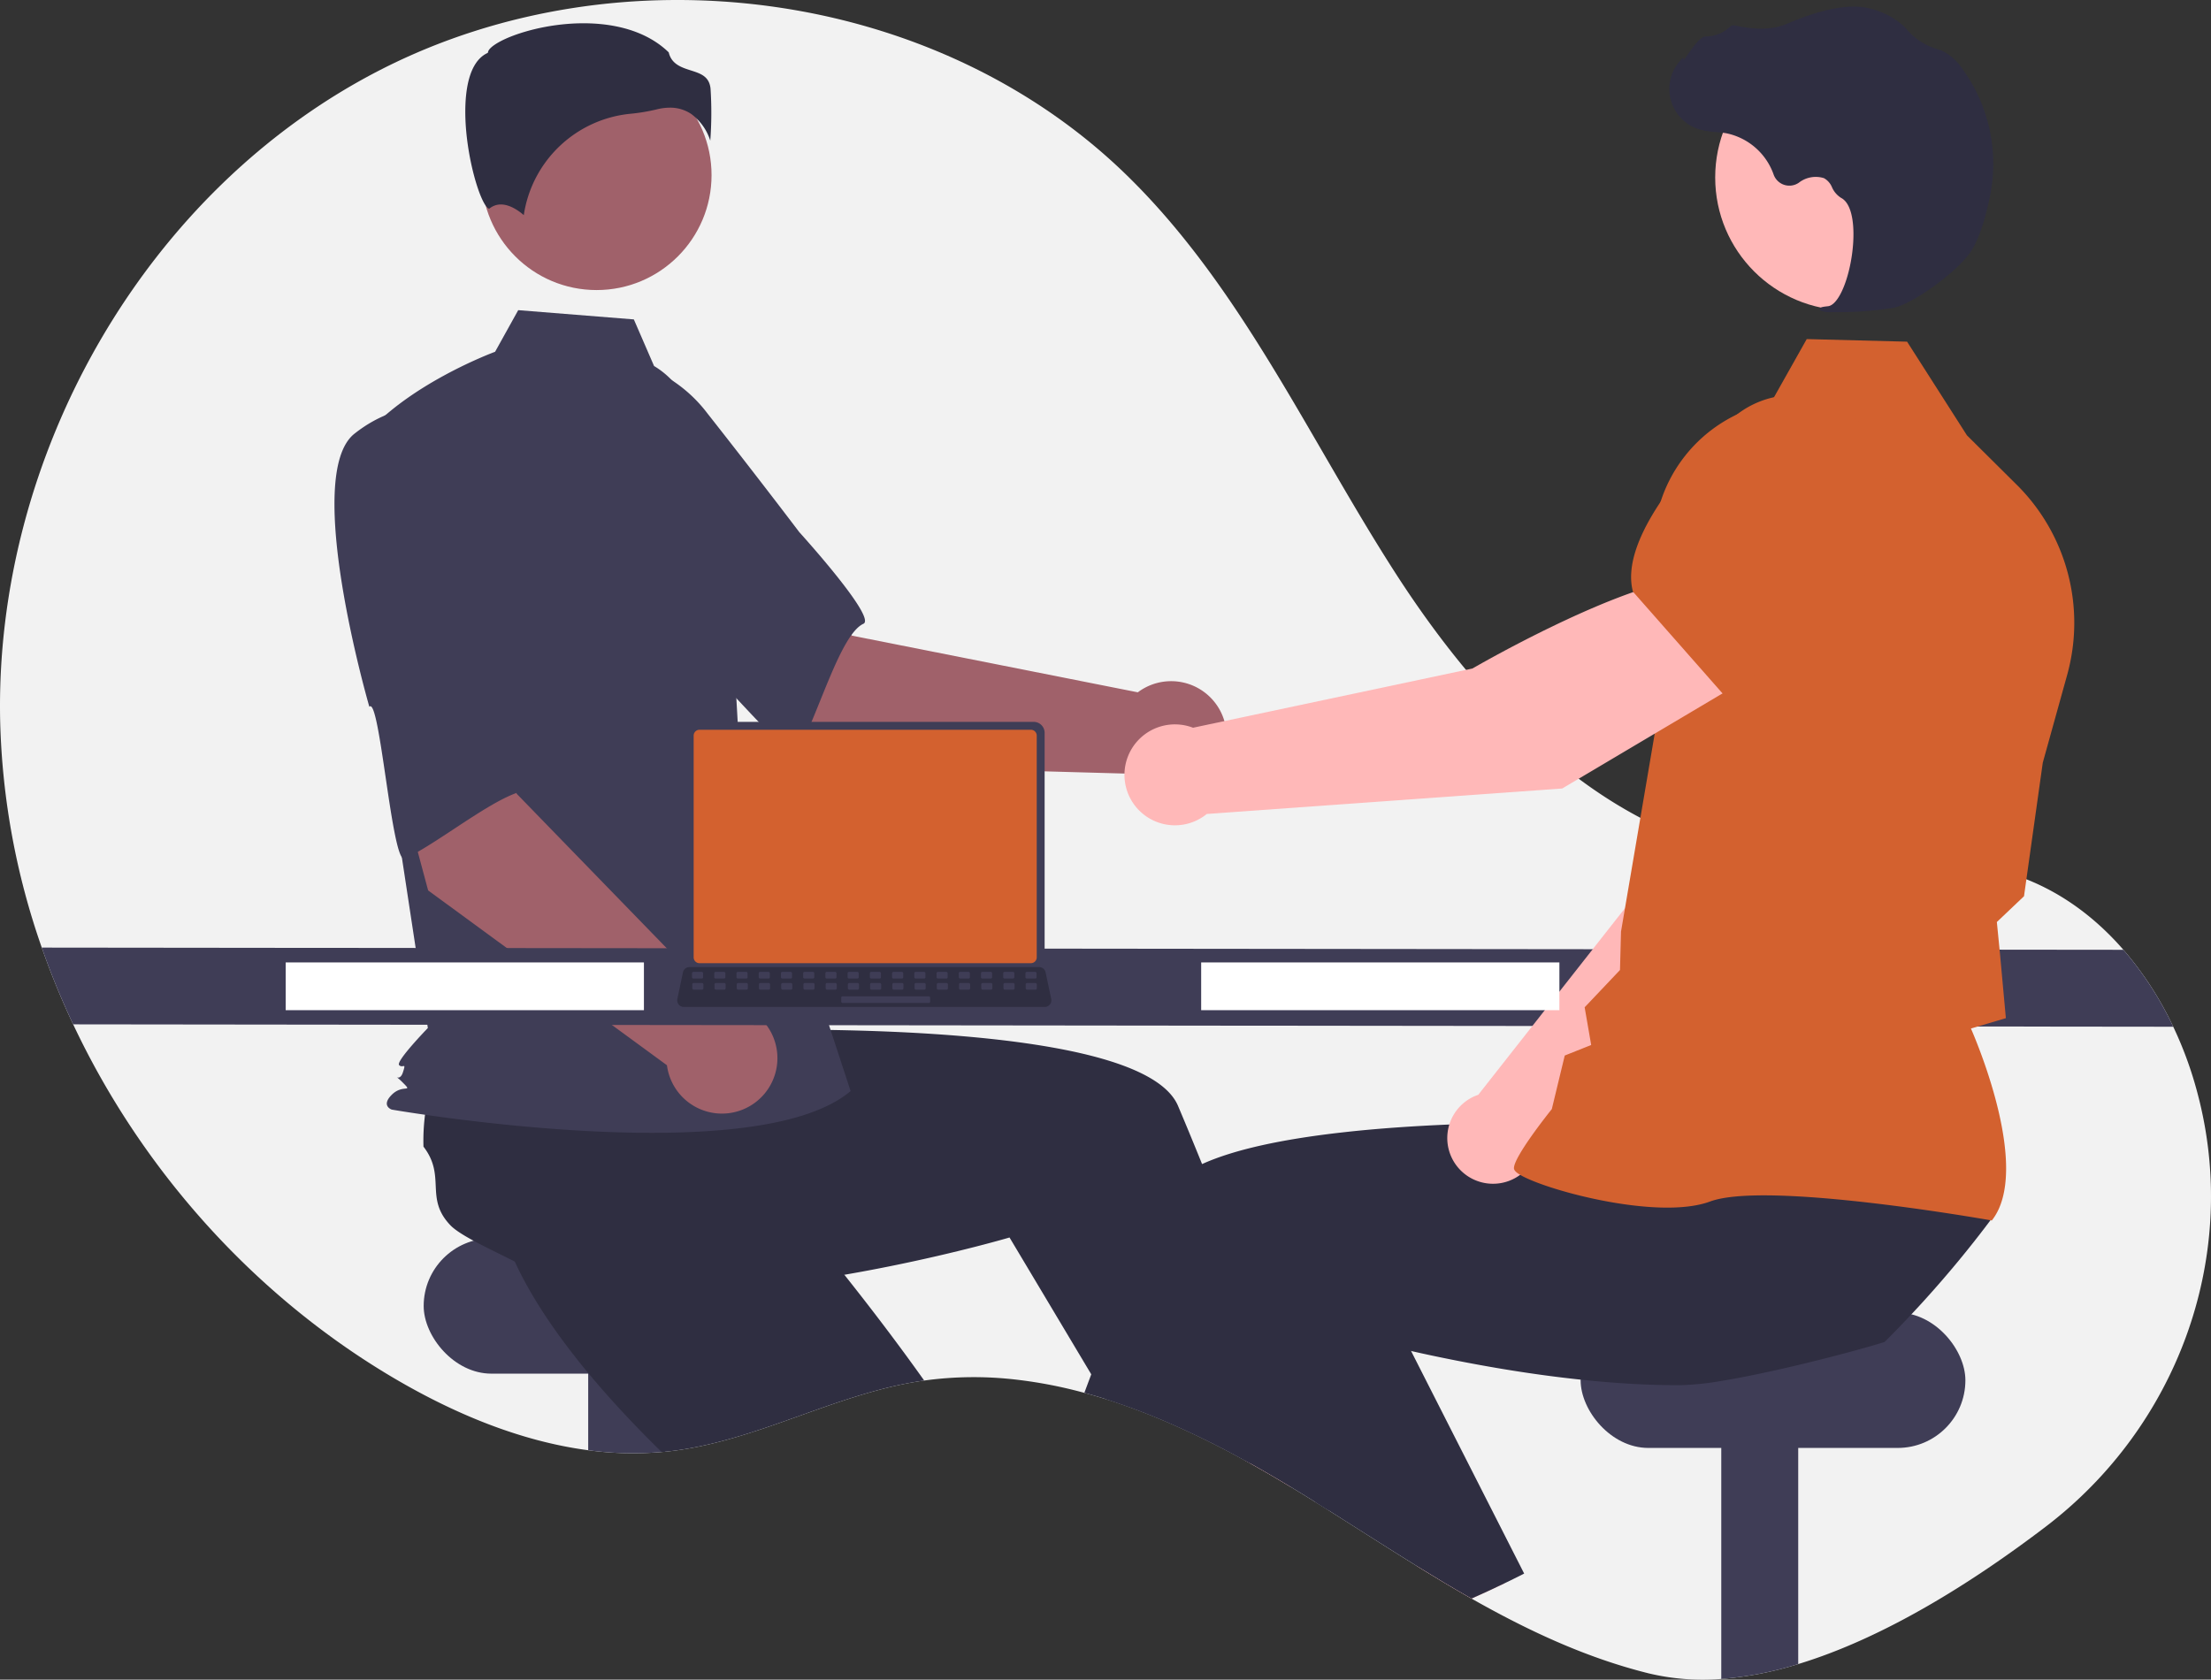
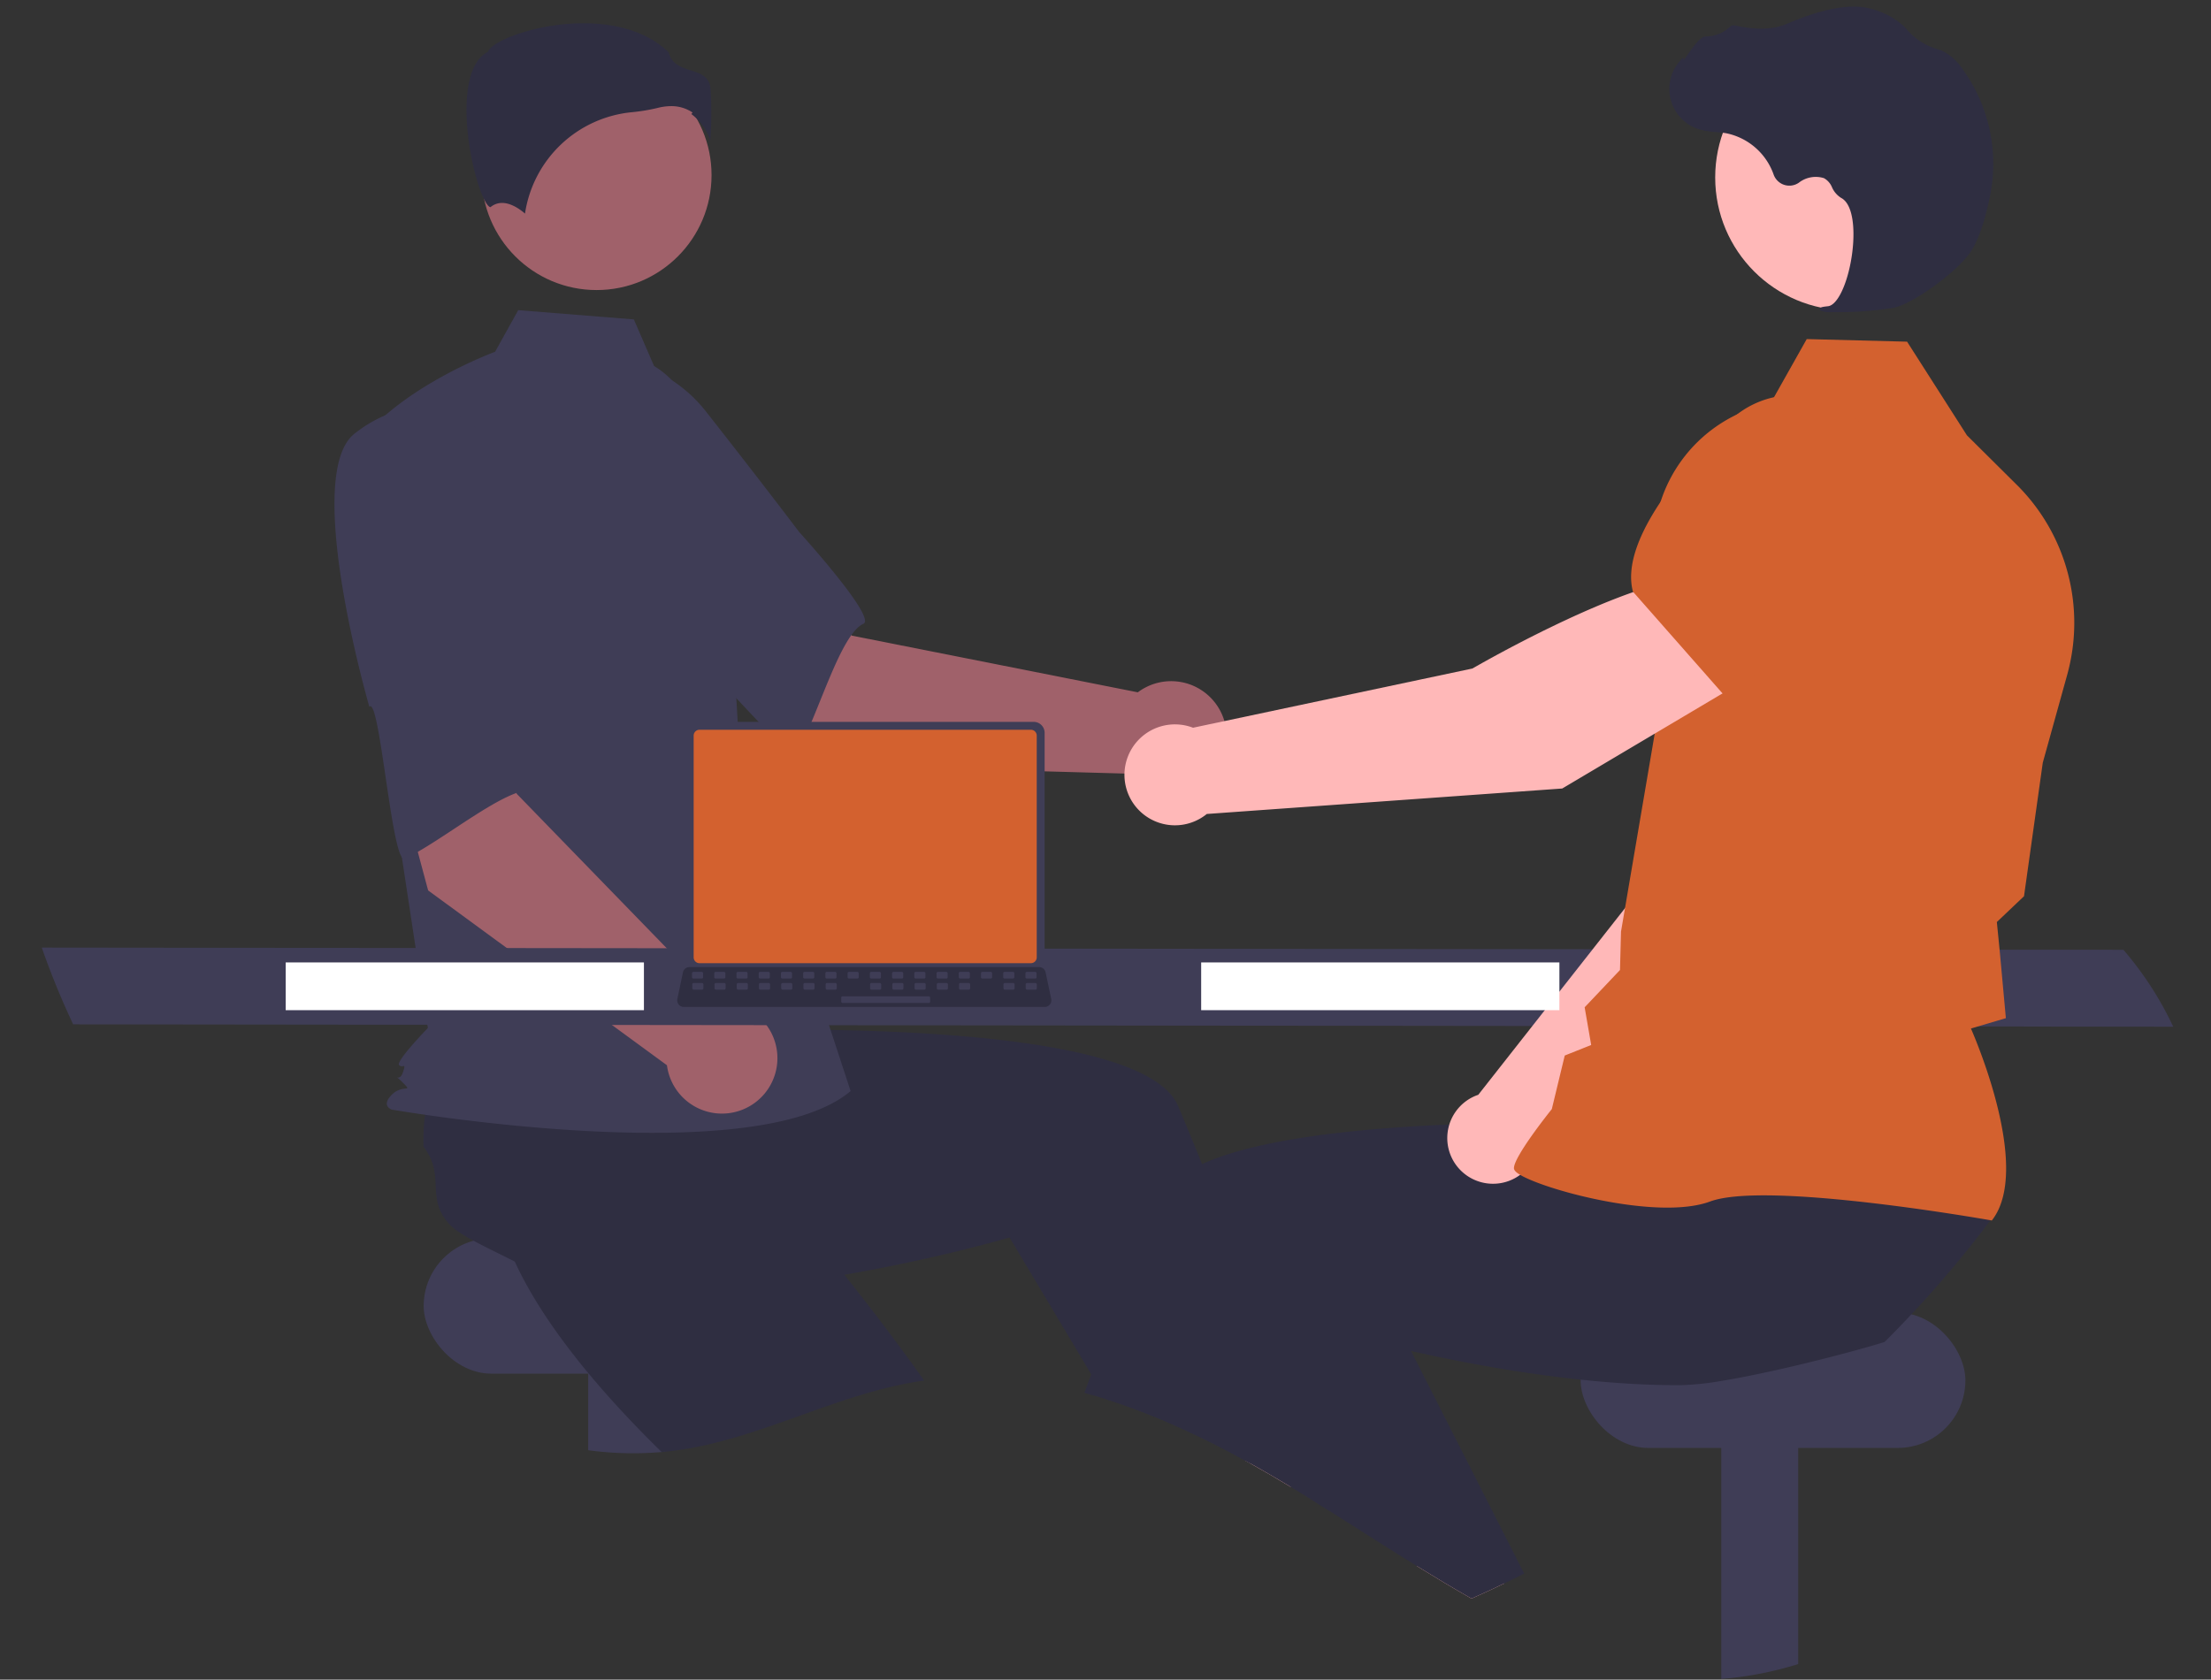
<svg xmlns="http://www.w3.org/2000/svg" data-name="Layer 1" width="833.222" height="633.11">
  <rect width="100%" height="100%" fill="#333333" stroke="none" />
-   <path d="M770.925 575.462c-27.3 20.79-60.56 41.85-93.26 51.78a132.151 132.151 0 0 1-29 5.61 87.682 87.682 0 0 1-27.45-2.13c-23.6-5.87-45.49-16.15-66.67-28.16-6.92-3.93-13.76-8.04-20.56-12.24-11.1-6.86-22.09-13.96-33.11-20.89-1.65-1.05-3.29-2.08-4.94-3.1h-.01q-3.99-2.505-8-4.94c-.47-.29-.94-.57-1.42-.86q-7.575-4.59-15.41-8.97c-.64-.35-1.28-.71-1.92-1.06a337.758 337.758 0 0 0-31.12-15.23c-6.98-2.94-14.05-5.59-21.19-7.85h-.01c-2.73-.86-5.47-1.67-8.22-2.41a172.032 172.032 0 0 0-25.14-4.92 137.46 137.46 0 0 0-35.21.28c-.79.11-1.57.22-2.36.35-31.6 5.06-60.44 22.12-92.18 26.14-1.03.13-2.05.25-3.08.34-.44.04-.88.09-1.32.12a126.185 126.185 0 0 1-27.68-.68c-25.63-3.38-50.59-13.87-73.06-27.09-52.53-30.91-95.13-78.42-121.03-133.44a297.454 297.454 0 0 1-11.83-28.93 278.47 278.47 0 0 1-15.67-84.85c-2.43-100.36 54.6-201.05 144.14-246.44 89.55-45.39 207.35-30.38 279.57 39.35 43.81 42.3 69.16 99.62 102.13 150.83 32.97 51.2 79.83 100.11 140.27 107.57 30.79 3.8 63.01-3.55 92.52 6.01 16.34 5.3 30.28 15.44 41.51 28.36a127.185 127.185 0 0 1 18.78 29 141.927 141.927 0 0 1 8.73 23.54c.41 1.49.79 2.98 1.16 4.47 14.7 60.04-8.79 122.98-57.96 160.44z" fill="#f2f2f2" />
  <rect x="159.665" y="466.772" width="145" height="51" rx="25.5" fill="#3f3d56" />
  <path d="M250.665 504.772v42.43a125.553 125.553 0 0 1-29-.56v-41.87z" fill="#3f3d56" />
  <path d="M348.285 520.372c-.79.11-1.57.22-2.36.35-31.6 5.06-60.44 22.12-92.18 26.14-1.03.13-2.05.25-3.08.34-.44.04-.88.09-1.32.12-7.75-7.59-15.5-15.67-22.78-24.04-3.95-4.53-7.77-9.15-11.36-13.83-9.32-12.08-17.22-24.5-22.44-36.7.53-5.85-3.11-19.38-4.85-29.74l-.01-.01c-.74-4.35-1.14-8.13-.77-10.56 2.12-14.02 13.57-12.41 17.09-26.15a77.5 77.5 0 0 1 10.11-7.11c.59-.35 1.19-.7 1.81-1.05l38.2-26.4 14.6 14.32 22.22 21.8 24.08 23.61-20.44 20.65s17.08 19.69 37.05 45.94c5.36 7.05 10.93 14.58 16.43 22.32z" fill="#2f2e41" />
  <path d="M677.665 504.772v122.47a132.151 132.151 0 0 1-29 5.61v-128.08z" fill="#3f3d56" />
  <rect x="595.665" y="494.772" width="145" height="51" rx="25.5" fill="#3f3d56" />
  <path d="M486.505 560.532q-7.575-4.59-15.41-8.97c-.64-.35-1.28-.71-1.92-1.06l3.44-1.47 9.28-3.99.09-.04.1.34z" fill="#ffb6b6" />
  <path d="M500.875 569.432c-1.65-1.05-3.29-2.08-4.94-3.1h-.01q-3.99-2.505-8-4.94c-.47-.29-.94-.57-1.42-.86q-7.575-4.59-15.41-8.97c-.64-.35-1.28-.71-1.92-1.06a337.758 337.758 0 0 0-31.12-15.23c-6.98-2.94-14.05-5.59-21.19-7.85h-.01l-5.61-9.39-25.25-42.29-5.55-9.29s-18.93 5.6-45.72 10.97c-9.75 1.96-20.53 3.88-31.84 5.5-12.09 1.72-24.77 3.09-37.37 3.75-6.01.32-12 .48-17.9.43-15.25-.1-29.9-1.53-42.73-4.93-4.28-4.02-17.18-9.49-26.42-14.5h-.01c-3.88-2.1-7.1-4.11-8.79-5.9-9.74-10.3-1.42-18.33-10.08-29.57a78.018 78.018 0 0 1 .63-12.34c.09-.68.18-1.37.29-2.07l2.73-46.36 20.28-2.68 30.86-4.08 33.43-4.42 3.68 28.82s26.03-1.32 59.01-.88c52.97.72 123.85 6 133.45 28.66.9 2.13 1.8 4.28 2.7 6.43q3.21 7.71 6.36 15.5c7.61 18.8 14.87 37.78 21.5 55.72 4.12 11.16 8 21.92 11.57 31.99a2794.653 2794.653 0 0 1 13.98 40.5c.28.83.55 1.65.82 2.44z" fill="#2f2e41" />
  <path d="M314.32 288.545l-64.056-54.402 41.675-42.176 29.075 47.623 107.774 21.367a20.9 20.9 0 1 1-2.97 30.678z" fill="#a0616a" />
  <path d="M193.653 162.647c-7.402 24.083 63.1 81.52 63.1 81.52.783-5.782 40.756 44.073 43.475 39.558 7.73-12.832 16.234-44.552 25.157-48.606 5.103-2.318-24.17-34.543-24.17-34.543s-14.933-19.756-34.65-44.794a53.412 53.412 0 0 0-47.083-20.962s-18.426 3.744-25.829 27.827z" fill="#3f3d56" />
  <circle cx="224.825" cy="66.009" r="43.324" fill="#a0616a" />
  <path d="M246.487 137.967c9.334 5.55 14.917 15.744 18.122 26.119a247.516 247.516 0 0 1 10.637 59.137l3.385 60.09 41.926 127.947c-36.336 30.746-172.919 6.987-172.919 6.987s-4.192-1.397 0-5.59 8.275-.478 4.082-4.67-1.302.478.095-3.715 0-1.398-1.397-2.795 10.819-13.976 10.819-13.976l-11.18-73.443-13.976-148.14c16.77-20.963 50.498-33.32 50.498-33.32l8.715-15.687 43.574 3.485z" fill="#3f3d56" />
-   <path d="M260.54 42.992a20.078 20.078 0 0 1 7.132 10.02 141.018 141.018 0 0 0 .093-19.66c-.511-4.601-3.75-5.636-7.5-6.835-3.388-1.083-7.219-2.307-8.25-6.774-13.618-13.248-37.325-12.58-53.55-7.959-8.927 2.543-14.064 5.81-14.524 7.724l-.095.394-.363.182c-6.881 3.44-8.22 14.306-8.132 22.815.167 16.031 5.703 34.239 8.82 35.718.166.078.208.048.28-.012 4.694-3.752 10.423.285 12.94 2.48a45.059 45.059 0 0 1 40.346-38.22 70.703 70.703 0 0 0 9.725-1.63 20.472 20.472 0 0 1 4.967-.652 14.137 14.137 0 0 1 8.11 2.409z" fill="#2f2e41" />
+   <path d="M260.54 42.992a20.078 20.078 0 0 1 7.132 10.02 141.018 141.018 0 0 0 .093-19.66c-.511-4.601-3.75-5.636-7.5-6.835-3.388-1.083-7.219-2.307-8.25-6.774-13.618-13.248-37.325-12.58-53.55-7.959-8.927 2.543-14.064 5.81-14.524 7.724c-6.881 3.44-8.22 14.306-8.132 22.815.167 16.031 5.703 34.239 8.82 35.718.166.078.208.048.28-.012 4.694-3.752 10.423.285 12.94 2.48a45.059 45.059 0 0 1 40.346-38.22 70.703 70.703 0 0 0 9.725-1.63 20.472 20.472 0 0 1 4.967-.652 14.137 14.137 0 0 1 8.11 2.409z" fill="#2f2e41" />
  <path d="M205.949 353.817l-13.253-6.787a3.632 3.632 0 0 1 3.276-6.397l13.253 6.787a3.632 3.632 0 0 1-3.276 6.397z" fill="#d3612f" />
  <path d="M161.346 335.633l-21.801-81.162 58.259-11.029-3.133 55.71 76.547 78.818a20.9 20.9 0 1 1-19.875 23.558z" fill="#a0616a" />
  <path d="M133.583 163.471c-19.775 15.612 5.607 102.935 5.607 102.935 3.93-4.312 8.496 59.425 13.3 57.255 13.65-6.168 38.672-27.438 48.318-25.704 5.516.991-.263-42.16-.263-42.16s-1.063-24.741-3.061-56.548a53.412 53.412 0 0 0-26.836-44.001s-17.29-7.388-37.065 8.223zM818.995 387.012l-791.42-.9a297.454 297.454 0 0 1-11.83-28.93l784.47.83a127.185 127.185 0 0 1 18.78 29z" fill="#3f3d56" />
  <path d="M566.925 596.832q-6.135 2.97-12.38 5.73c-6.92-3.93-13.76-8.04-20.56-12.24l25.22-11.08z" fill="#ffb6b6" />
  <path d="M750.805 459.032q-6.15 8.25-12.69 16.17-6.03 7.305-12.38 14.33c-1.75 1.94-3.52 3.87-5.33 5.78q-4.995 5.355-10.21 10.53c-6.26 1.97-18.94 5.44-32.53 8.68-9.89 2.35-20.26 4.58-29 6a104.486 104.486 0 0 1-14.81 1.58c-5.9.05-11.89-.11-17.9-.43-6.78-.36-13.57-.92-20.28-1.64-17.45-1.83-34.35-4.68-48.93-7.61-5.34-1.06-10.36-2.14-14.98-3.19-8.75-1.97-16.07-3.81-21.37-5.21-5.97-1.56-9.37-2.57-9.37-2.57l-14.95 25.04-7.76 12.99-5.7 9.55-1.52 2.53c-.64-.35-1.28-.71-1.92-1.06a337.758 337.758 0 0 0-31.12-15.23c-6.98-2.94-14.05-5.59-21.19-7.85h-.01c-2.73-.86-5.47-1.67-8.22-2.41q1.29-3.465 2.61-6.98 2.46-6.555 5.02-13.23c3.69-9.64 7.51-19.42 11.44-29.15 3.22-7.99 6.5-15.95 9.82-23.8 1.53-3.62 4.64-6.8 8.99-9.59a52.323 52.323 0 0 1 6.49-3.48c12.45-5.67 30.79-9.36 51-11.73 1.67-.19 3.35-.38 5.04-.56 16.73-1.76 34.48-2.67 51.08-3.09 8.31-.21 16.33-.29 23.79-.3q3.615 0 7.03.02h.01c6.15.03 11.81.12 16.79.22.97.02 1.91.05 2.83.07h.01c.62.01 1.23.03 1.83.04 10.89.28 17.57.62 17.57.62l2.59-20.32.53-4.1.5-3.9v-.01l.06-.49.41-.01 7.2-.14 60.52-1.18 33.06-.65-5.24 22.46-8.65 37.06c.88 5.86 30.14 1.27 29.84 6.24z" fill="#2f2e41" />
  <path d="M574.385 593.132c-2.47 1.26-4.96 2.5-7.46 3.7q-6.135 2.97-12.38 5.73c-6.92-3.93-13.76-8.04-20.56-12.24-11.1-6.86-22.09-13.96-33.11-20.89-1.65-1.05-3.29-2.08-4.94-3.1h-.01c-4.54-6.74-9.17-13.76-13.84-20.99-.07-.1-.13-.2-.19-.3q-1.8-2.76-3.58-5.56c-7.47-11.7-14.98-23.9-22.27-36.36l18.46-8.62 34.32-16.02 5.92-2.76 17.02 33.51 15.18 29.89 3.38 6.65z" fill="#2f2e41" />
  <path d="M579.557 432.25l87.5-84.384 24.253-68.67-35.773-15.555c-18.374 17.601-38.236 72.424-38.236 72.424l-60.213 76.605c-.47.16-.937.331-1.4.535a17.231 17.231 0 1 0 23.87 19.045z" fill="#ffb8b8" />
  <path d="M645.471 271.308l45.376 14.405.17-.028c16.89-2.83 30.903-30.413 39.685-53.054a31.596 31.596 0 0 0-16.087-40.024 31.666 31.666 0 0 0-33.165 4.184l-23.3 19.04z" fill="#d3612f" />
  <path d="M750.623 460.045l.265-.352c14.157-18.777-5.206-65.274-8.133-72.017l13.163-3.9-2.294-25.063-1.105-11.176 10.235-9.72.034-.248 7.039-50.092 9.21-33.154a73.285 73.285 0 0 0-18.96-71.535l-18.828-18.693-22.557-35.306-37.819-.977-13.6 24.16a55.141 55.141 0 0 0-44.103 55.178l1.28 64.315-13.57 79.688-.38 14.474-13.32 14.056 2.463 14.21-9.963 3.968-4.876 20.191c-1.862 2.33-14.156 17.87-14.268 22.203-.016.65.447 1.291 1.46 2.015 7.958 5.694 52.437 18.031 72.456 10.614 21.323-7.894 104.894 6.932 105.736 7.083z" fill="#d3612f" />
  <circle cx="696.48" cy="66.885" r="50.104" fill="#ffb8b8" />
  <path d="M690.367 117.66a136.267 136.267 0 0 0 23.18-1.62c7.6-1.546 24.6-14.004 29.34-21.5 3.52-5.57 5.772-14.268 7.041-20.583a60.914 60.914 0 0 0-10.654-48.359 19.245 19.245 0 0 0-7.773-6.634 9.498 9.498 0 0 0-.854-.288 23.745 23.745 0 0 1-11.812-7.309 19.586 19.586 0 0 0-1.964-2.02 29.248 29.248 0 0 0-12.202-6.128c-7.254-1.941-17.752-.014-31.202 5.734-6.758 2.887-14.148 1.842-19.833.609a1.86 1.86 0 0 0-1.751.6 13.132 13.132 0 0 1-8.925 3.558c-2.032.089-4.164 2.902-6.74 6.571-.585.833-1.268 1.805-1.76 2.397l-.066-1.136-1.15 1.267a15.935 15.935 0 0 0 7.195 25.96 31.076 31.076 0 0 0 6.25.997c1.28.115 2.603.234 3.87.454a24.025 24.025 0 0 1 17.853 15.59 6.283 6.283 0 0 0 9.483 3.05 10.38 10.38 0 0 1 9.46-1.722 6.891 6.891 0 0 1 3.045 3.455 8.98 8.98 0 0 0 3.408 3.976c5.15 2.655 5.505 14.417 3.655 24.222-1.783 9.451-5.307 16.288-8.57 16.626-2.512.26-2.8.439-2.981.883l-.163.397.283.372a10.26 10.26 0 0 0 4.337.58z" fill="#2f2e41" />
  <path d="M657.913 256.16l-19.318-38.515c-28.041 1.915-83.695 34.337-83.695 34.337l-105.299 22.325a19.023 19.023 0 1 0 5.187 32.509l133.946-9.602z" fill="#ffb8b8" />
  <path d="M650.122 262.484l50.453-37.494 8.888-32.027a34.982 34.982 0 0 0-10.522-35.395 34.9 34.9 0 0 0-47.624 1.537c-18.986 18.951-40.641 45.39-35.99 63.723l.047.186z" fill="#d3612f" />
  <path fill="#fff" d="M452.665 362.772h135v18h-135zM107.665 362.772h135v18h-135z" />
  <path d="M258.429 276.21v85.704a4.122 4.122 0 0 0 4.119 4.12h127.004a4.122 4.122 0 0 0 4.12-4.12V276.21a4.124 4.124 0 0 0-4.12-4.114H262.548a4.124 4.124 0 0 0-4.12 4.114z" fill="#3f3d56" />
  <path d="M261.408 277.277v83.58a2.205 2.205 0 0 0 2.202 2.202h124.885a2.205 2.205 0 0 0 2.201-2.202v-83.58a2.206 2.206 0 0 0-2.2-2.206H263.61a2.206 2.206 0 0 0-2.202 2.206z" fill="#d3612f" />
  <path d="M255.773 378.629a2.47 2.47 0 0 0 1.943.93h135.992a2.502 2.502 0 0 0 2.446-3.016l-2.11-10.027a2.507 2.507 0 0 0-1.559-1.818 2.425 2.425 0 0 0-.888-.168H259.819a2.425 2.425 0 0 0-.888.168 2.507 2.507 0 0 0-1.558 1.818l-2.111 10.027a2.5 2.5 0 0 0 .51 2.086z" fill="#2f2e41" />
  <rect x="569.832" y="499.781" width="4.188" height="2.513" rx=".488" transform="rotate(-180 480.231 434.315)" fill="#3f3d56" />
  <rect x="561.455" y="499.781" width="4.188" height="2.513" rx=".488" transform="rotate(-180 471.854 434.315)" fill="#3f3d56" />
  <rect x="553.078" y="499.781" width="4.188" height="2.513" rx=".488" transform="rotate(-180 463.477 434.315)" fill="#3f3d56" />
  <rect x="544.701" y="499.781" width="4.188" height="2.513" rx=".488" transform="rotate(-180 455.1 434.315)" fill="#3f3d56" />
  <rect x="536.324" y="499.781" width="4.188" height="2.513" rx=".488" transform="rotate(-180 446.723 434.315)" fill="#3f3d56" />
  <rect x="527.947" y="499.781" width="4.188" height="2.513" rx=".488" transform="rotate(-180 438.346 434.315)" fill="#3f3d56" />
  <rect x="519.57" y="499.781" width="4.188" height="2.513" rx=".488" transform="rotate(-180 429.97 434.315)" fill="#3f3d56" />
  <rect x="511.193" y="499.781" width="4.188" height="2.513" rx=".488" transform="rotate(-180 421.592 434.315)" fill="#3f3d56" />
  <rect x="502.816" y="499.781" width="4.188" height="2.513" rx=".488" transform="rotate(-180 413.215 434.315)" fill="#3f3d56" />
  <rect x="494.439" y="499.781" width="4.188" height="2.513" rx=".488" transform="rotate(-180 404.838 434.315)" fill="#3f3d56" />
  <rect x="486.062" y="499.781" width="4.188" height="2.513" rx=".488" transform="rotate(-180 396.461 434.315)" fill="#3f3d56" />
  <rect x="477.685" y="499.781" width="4.188" height="2.513" rx=".488" transform="rotate(-180 388.084 434.315)" fill="#3f3d56" />
  <rect x="469.308" y="499.781" width="4.188" height="2.513" rx=".488" transform="rotate(-180 379.708 434.315)" fill="#3f3d56" />
  <rect x="460.931" y="499.781" width="4.188" height="2.513" rx=".488" transform="rotate(-180 371.33 434.315)" fill="#3f3d56" />
  <rect x="452.554" y="499.781" width="4.188" height="2.513" rx=".488" transform="rotate(-180 362.954 434.315)" fill="#3f3d56" />
  <rect x="444.177" y="499.781" width="4.188" height="2.513" rx=".488" transform="rotate(-180 354.577 434.315)" fill="#3f3d56" />
  <rect x="569.931" y="503.97" width="4.188" height="2.513" rx=".488" transform="rotate(-180 480.33 438.504)" fill="#3f3d56" />
  <rect x="561.554" y="503.97" width="4.188" height="2.513" rx=".488" transform="rotate(-180 471.953 438.504)" fill="#3f3d56" />
-   <rect x="553.177" y="503.97" width="4.188" height="2.513" rx=".488" transform="rotate(-180 463.576 438.504)" fill="#3f3d56" />
  <rect x="544.8" y="503.97" width="4.188" height="2.513" rx=".488" transform="rotate(-180 455.2 438.504)" fill="#3f3d56" />
  <rect x="536.423" y="503.97" width="4.188" height="2.513" rx=".488" transform="rotate(-180 446.822 438.504)" fill="#3f3d56" />
  <rect x="528.046" y="503.97" width="4.188" height="2.513" rx=".488" transform="rotate(-180 438.445 438.504)" fill="#3f3d56" />
  <rect x="519.669" y="503.97" width="4.188" height="2.513" rx=".488" transform="rotate(-180 430.068 438.504)" fill="#3f3d56" />
  <rect x="511.292" y="503.97" width="4.188" height="2.513" rx=".488" transform="rotate(-180 421.691 438.504)" fill="#3f3d56" />
-   <rect x="502.915" y="503.97" width="4.188" height="2.513" rx=".488" transform="rotate(-180 413.314 438.504)" fill="#3f3d56" />
  <rect x="494.538" y="503.97" width="4.188" height="2.513" rx=".488" transform="rotate(-180 404.937 438.504)" fill="#3f3d56" />
  <rect x="486.161" y="503.97" width="4.188" height="2.513" rx=".488" transform="rotate(-180 396.56 438.504)" fill="#3f3d56" />
  <rect x="477.784" y="503.97" width="4.188" height="2.513" rx=".488" transform="rotate(-180 388.183 438.504)" fill="#3f3d56" />
  <rect x="469.407" y="503.97" width="4.188" height="2.513" rx=".488" transform="rotate(-180 379.806 438.504)" fill="#3f3d56" />
  <rect x="461.03" y="503.97" width="4.188" height="2.513" rx=".488" transform="rotate(-180 371.43 438.504)" fill="#3f3d56" />
  <rect x="452.653" y="503.97" width="4.188" height="2.513" rx=".488" transform="rotate(-180 363.053 438.504)" fill="#3f3d56" />
  <rect x="444.276" y="503.97" width="4.188" height="2.513" rx=".488" transform="rotate(-180 354.676 438.504)" fill="#3f3d56" />
  <rect x="500.402" y="508.996" width="33.508" height="2.513" rx=".488" transform="rotate(-180 425.461 443.53)" fill="#3f3d56" />
</svg>